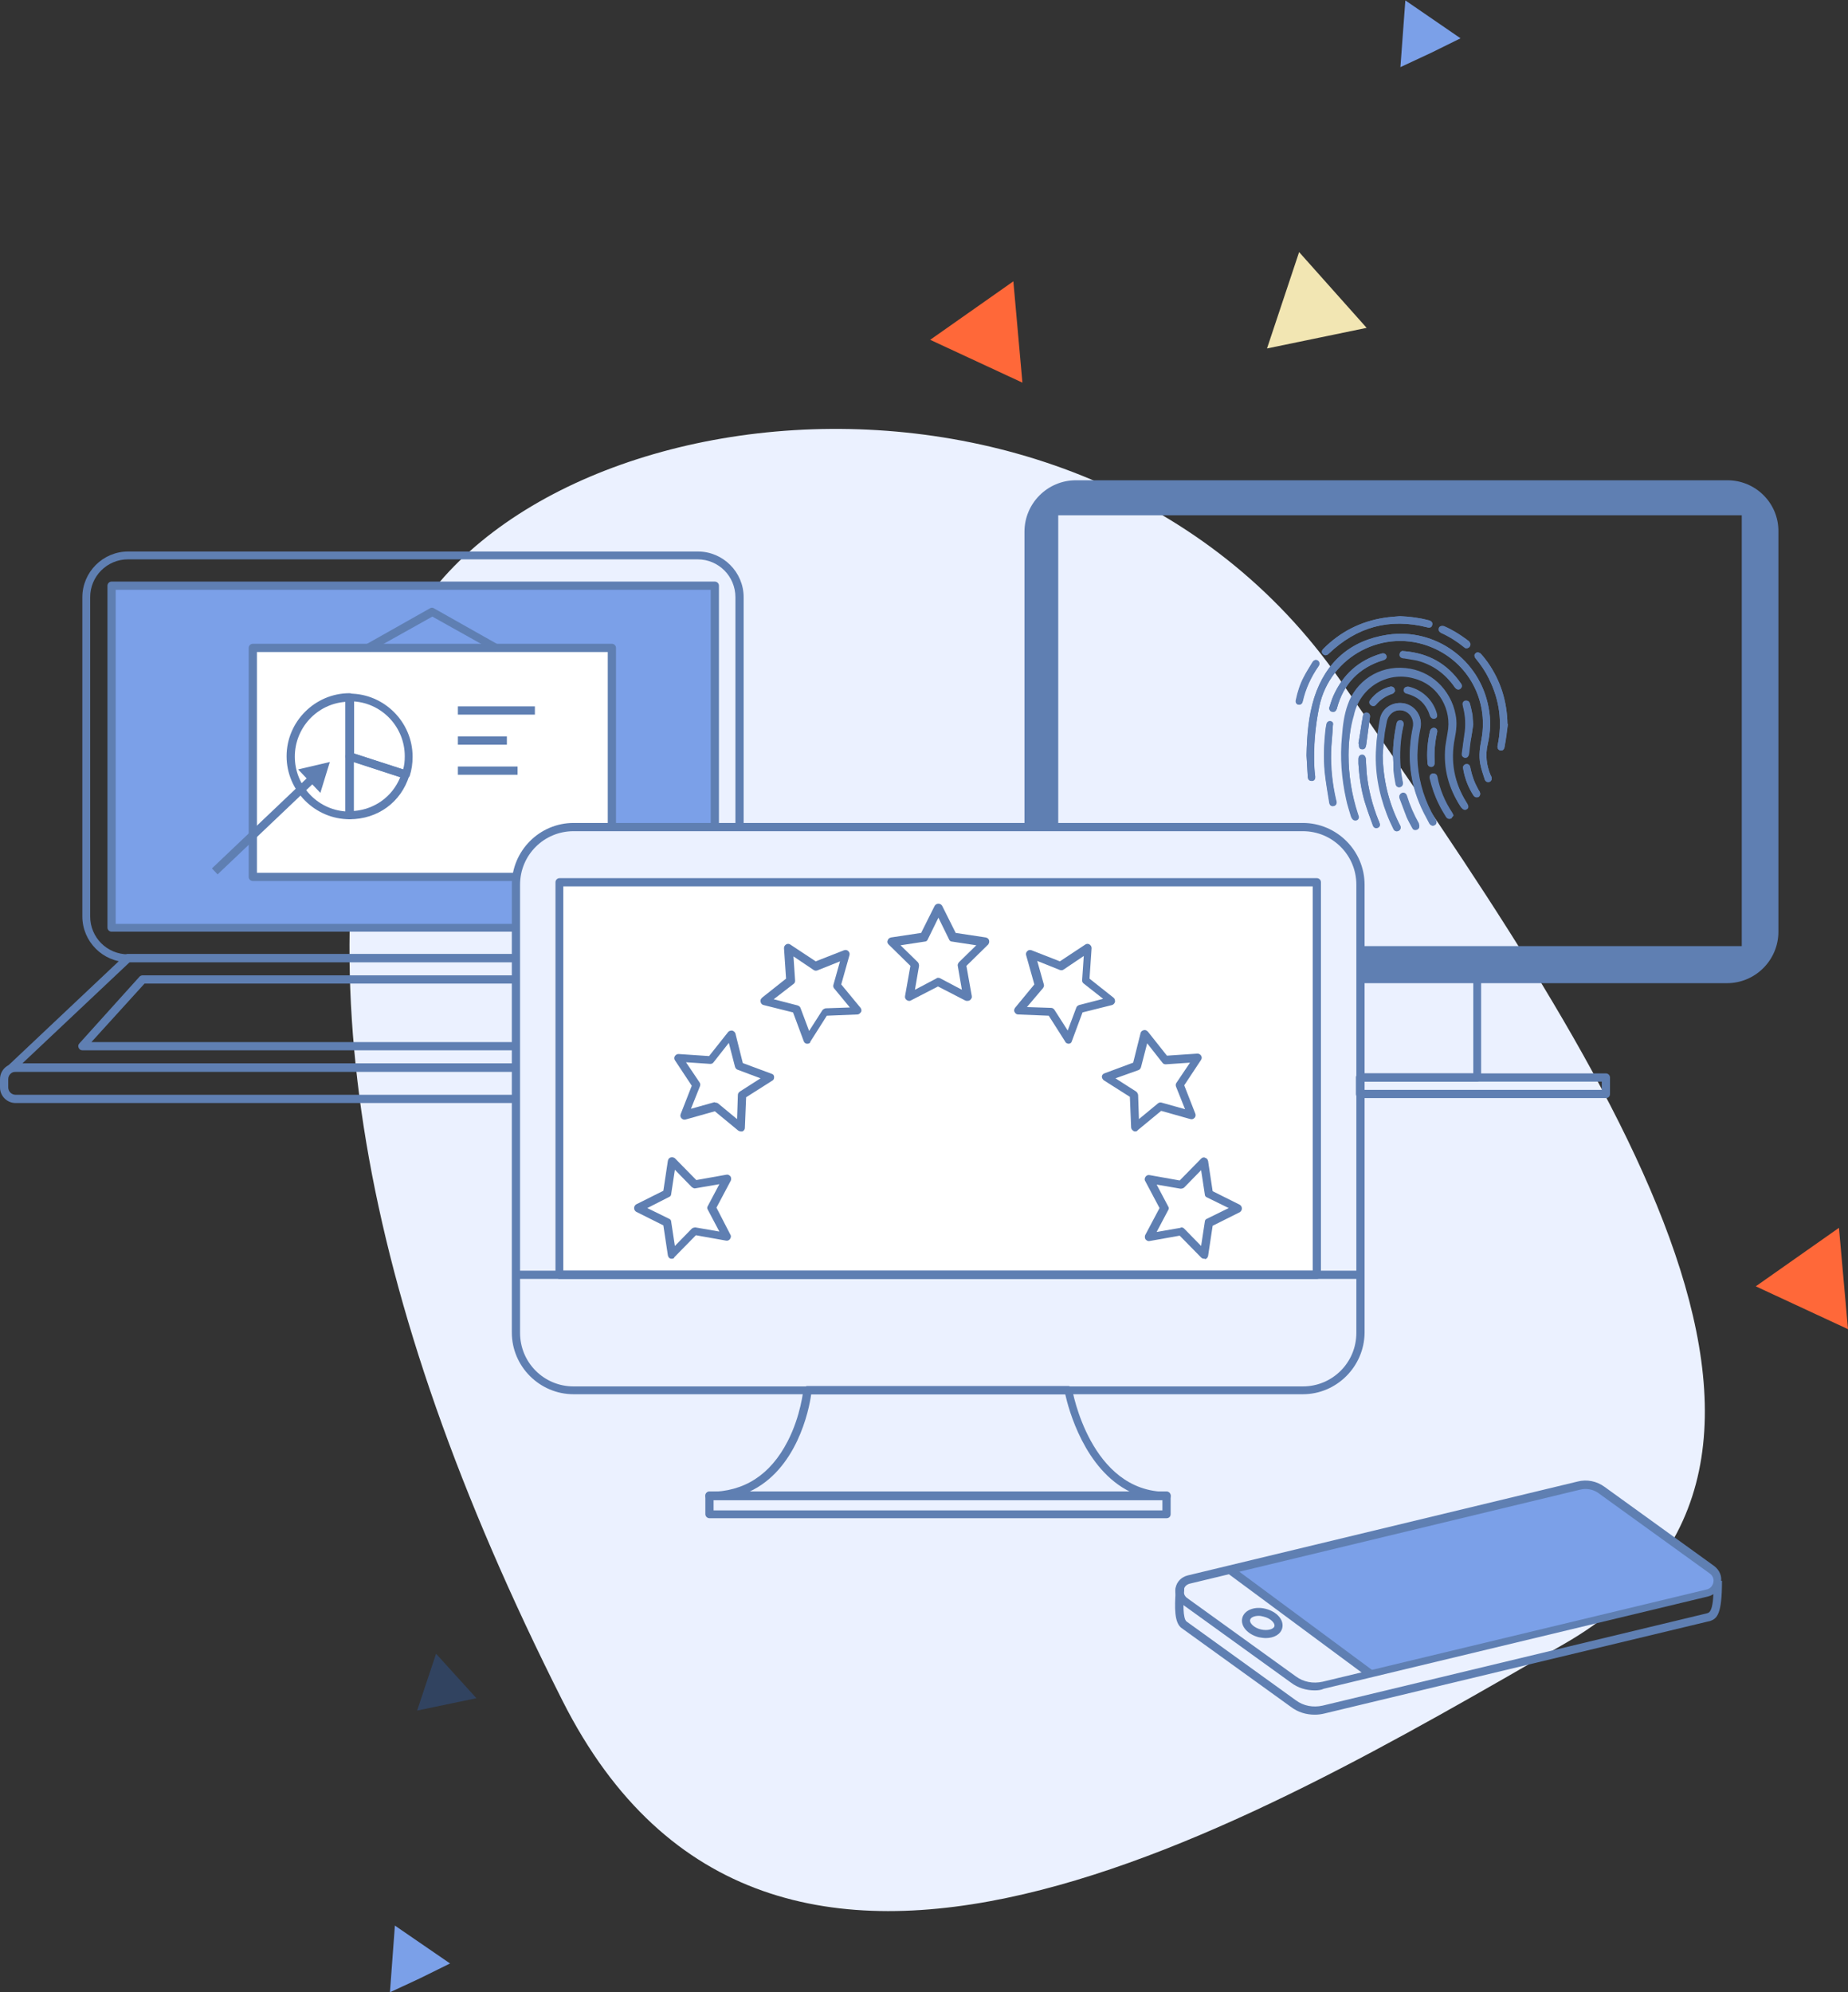
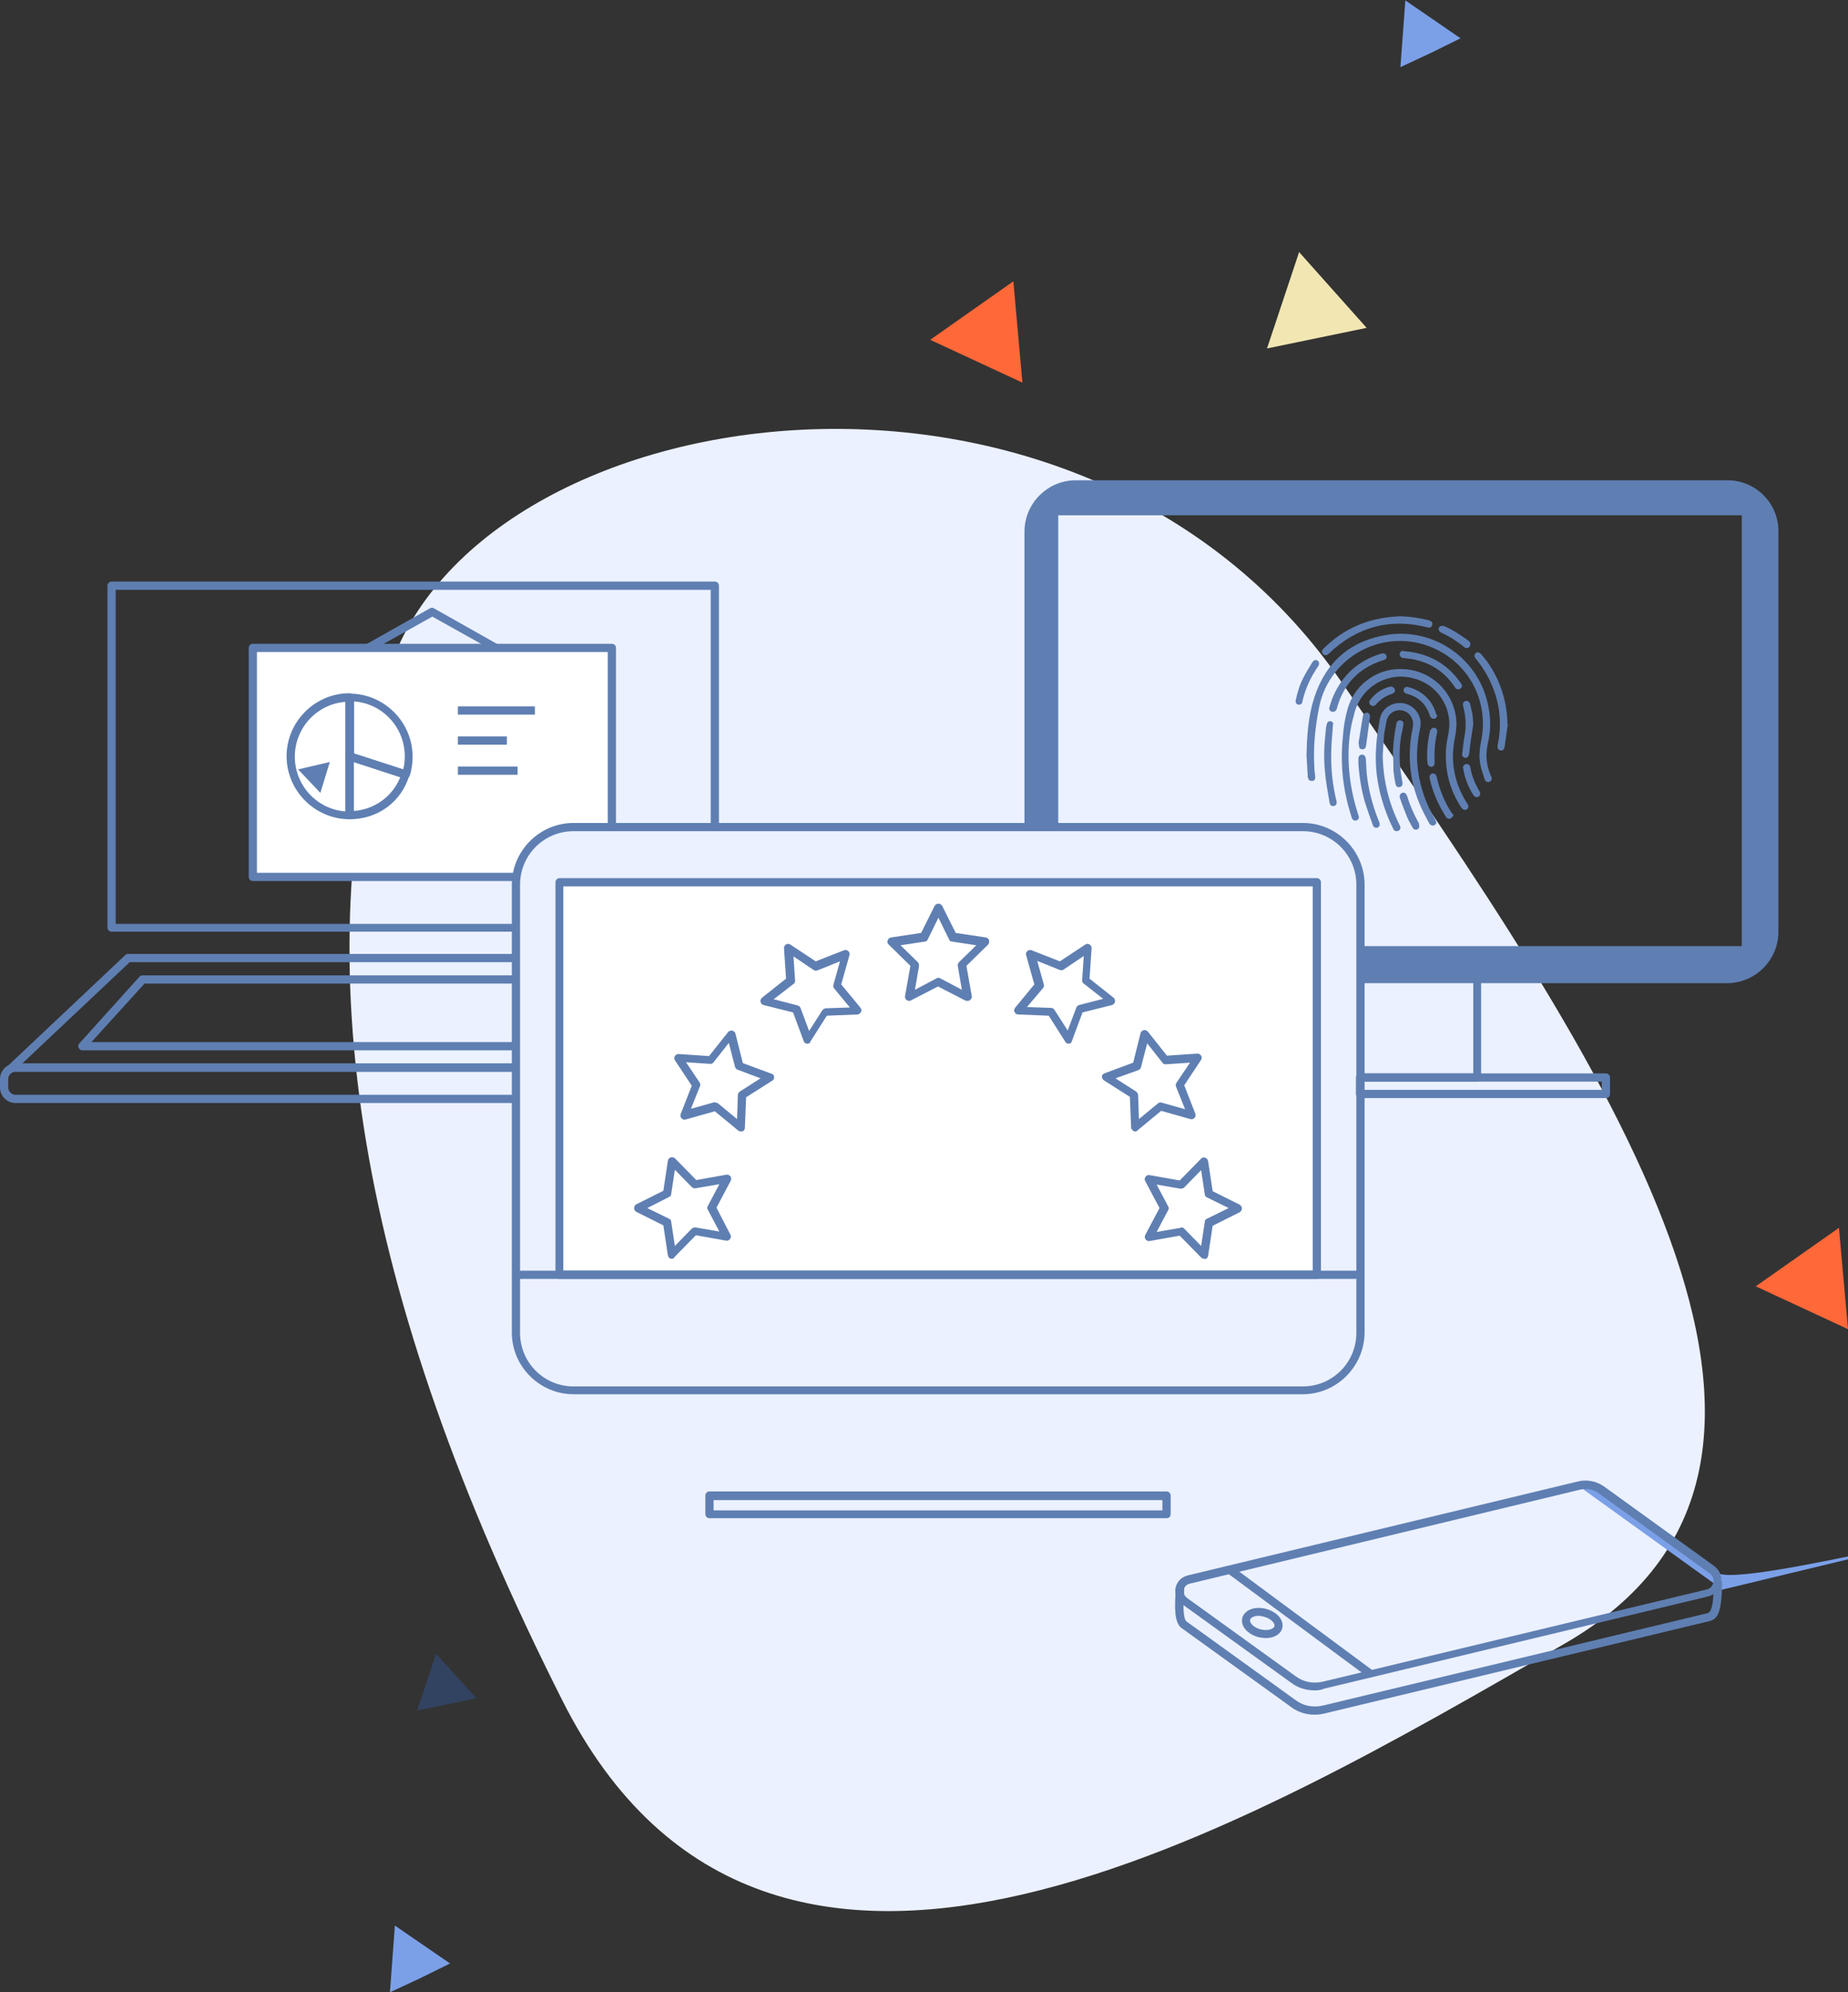
<svg xmlns="http://www.w3.org/2000/svg" version="1.1" id="Warstwa_1" x="0px" y="0px" width="448.8px" height="483.7px" viewBox="0 0 448.8 483.7" style="enable-background:new 0 0 448.8 483.7;" xml:space="preserve">
  <rect x="0" y="0" width="448.8" height="483.7" fill="#333333" stroke="none" />
  <style type="text/css">
	.st0{fill-rule:evenodd;clip-rule:evenodd;fill:#EBF1FF;}
	.st1{fill:#5F7FB2;}
	.st2{fill:#7BA0E8;}
	.st3{fill-rule:evenodd;clip-rule:evenodd;fill:#5F7FB2;}
	.st4{fill:#FFFFFF;}
	.st5{fill-rule:evenodd;clip-rule:evenodd;fill:#FF6839;}
	.st6{fill-rule:evenodd;clip-rule:evenodd;fill:#F2E6B3;}
	.st7{fill-rule:evenodd;clip-rule:evenodd;fill:#7BA0E8;}
	.st8{fill-rule:evenodd;clip-rule:evenodd;fill:#314360;}
</style>
  <g>
    <path class="st0" d="M93.8,165c19.5-69.1,167.4-92.5,231.8,0.3c64.3,92.7,130.5,190,54.3,233.8c-76.2,43.8-192.9,113.7-243.3,13.8   C86.2,313,74.2,234.1,93.8,165z" />
    <g>
      <g>
        <path class="st1" d="M390,266.6h-59.7c-0.5,0-1-0.4-1-1v-4c0-0.5,0.4-1,1-1H390c0.5,0,1,0.4,1,1v4     C391,266.2,390.6,266.6,390,266.6z M331.3,264.6H389v-2h-57.7V264.6z" />
        <path class="st1" d="M358.7,262.6h-28.3v-2h27.4v-22.7h-27.4v-2h28.3c0.5,0,1,0.4,1,1v24.7C359.7,262.2,359.2,262.6,358.7,262.6z     " />
      </g>
    </g>
    <g>
-       <path class="st2" d="M135.9,201.2c-9.6,1.1-10.5,13-10.5,13l0.2,11H27.1v-83h146.5v58.7C173.6,200.8,138.3,201,135.9,201.2z" />
-       <path class="st1" d="M125.3,233.6H31.1c-6.1,0-11.1-5-11.1-11.1v-77.5c0-6.1,5-11.1,11.1-11.1h138.4c6.1,0,11.1,5,11.1,11.1v55.9    h-2v-55.9c0-5.1-4.1-9.2-9.2-9.2H31.1c-5.1,0-9.2,4.1-9.2,9.2v77.5c0,5.1,4.1,9.2,9.2,9.2h94.2V233.6z" />
      <path class="st1" d="M125.5,226.2H27.1c-0.5,0-1-0.4-1-1v-83c0-0.5,0.4-1,1-1h146.5c0.5,0,1,0.4,1,1v58.7h-2v-57.7H28.1v81.1h97.4    V226.2z" />
      <path class="st1" d="M125.3,267.8H3.8c-2.1,0-3.8-1.7-3.8-3.8v-2c0-2.1,1.7-3.8,3.8-3.8h121.5v2H3.8c-1,0-1.8,0.8-1.8,1.8v2    c0,1,0.8,1.8,1.8,1.8h121.5V267.8z" />
      <path class="st1" d="M125.3,260.2H2.9c-0.4,0-0.8-0.2-0.9-0.6c-0.1-0.4-0.1-0.8,0.2-1.1l28.2-26.6c0.2-0.2,0.4-0.3,0.7-0.3h94.2v2    H31.5L5.4,258.2h119.9V260.2z" />
      <path class="st1" d="M125.3,255H20c-0.4,0-0.7-0.2-0.9-0.6c-0.2-0.4-0.1-0.8,0.2-1.1l14.6-16.2c0.2-0.2,0.5-0.3,0.7-0.3h90.7v2    H35.1L22.2,253h103.1V255z" />
    </g>
    <g>
-       <path class="st2" d="M415.8,381.1l-26.6-19.2c-1.7-1.2-3.8-1.6-5.8-1.1l-85.5,20.5l34.6,24.9l0,0.3l82.2-19.8    C417.3,386.1,418,382.7,415.8,381.1z" />
+       <path class="st2" d="M415.8,381.1l-26.6-19.2c-1.7-1.2-3.8-1.6-5.8-1.1l34.6,24.9l0,0.3l82.2-19.8    C417.3,386.1,418,382.7,415.8,381.1z" />
      <path class="st1" d="M319.3,410.4c-2.1,0-4.1-0.6-5.8-1.9l-26.5-19.1c-1.2-0.9-1.8-2.4-1.5-3.9c0.3-1.5,1.4-2.6,2.9-3l94.7-22.8    c2.3-0.6,4.7-0.1,6.6,1.3l26.6,19.2c1.3,1,2,2.5,1.6,4.2c-0.3,1.6-1.5,2.8-3.1,3.2l0,0l-93.3,22.4    C320.9,410.3,320.1,410.4,319.3,410.4z M385,361.5c-0.5,0-1,0.1-1.4,0.2l-94.7,22.8c-0.7,0.2-1.3,0.7-1.4,1.5    c-0.1,0.7,0.1,1.4,0.7,1.9l26.5,19.1c1.9,1.4,4.2,1.8,6.5,1.3l93.3-22.4c0.8-0.2,1.4-0.8,1.6-1.7c0.2-0.9-0.2-1.7-0.9-2.2    l-26.6-19.2C387.5,361.9,386.3,361.5,385,361.5z" />
      <path class="st1" d="M319.3,416.3c-2.1,0-4.1-0.6-5.8-1.9l-26.5-19.1c-1.9-1.3-1.7-5.3-1.5-8.7c0-0.4,0-0.8,0.1-1.2l2,0.1    c0,0.4,0,0.8-0.1,1.2c-0.1,2.3-0.3,6.3,0.7,7l26.5,19.1c1.9,1.4,4.2,1.8,6.5,1.3l93.3-22.4c0.8-0.2,1.7-0.6,1.7-7.9h2    c0,8.2-1.2,9.2-3,9.8c0,0-0.1,0-0.1,0L321.7,416C320.9,416.2,320.1,416.3,319.3,416.3z" />
      <rect x="314.7" y="372.8" transform="matrix(0.595 -0.804 0.804 0.595 -188.583 413.365)" class="st1" width="2" height="41.9" />
      <path class="st1" d="M307.4,397.7c-0.5,0-1.1-0.1-1.7-0.2c-2.7-0.7-4.5-2.7-4-4.7c0.5-1.9,3-2.9,5.7-2.2c2.7,0.7,4.5,2.7,4,4.7    c0,0,0,0,0,0C311,396.8,309.4,397.7,307.4,397.7z M305.7,392.3c-1.1,0-2,0.4-2.1,1c-0.2,0.7,0.9,1.9,2.6,2.3    c1.7,0.4,3.2-0.1,3.3-0.8c0.2-0.7-0.9-1.9-2.6-2.3C306.5,392.4,306.1,392.3,305.7,392.3z" />
    </g>
    <path class="st1" d="M419.5,116.6h-63.1h-11.9h-83.2c-6.9,0-12.5,5.6-12.5,12.5v71.7h8.2v-75.7h166v104.6h-92.8v9h89.2   c6.9,0,12.5-5.6,12.5-12.5v-97.1C432,122.2,426.4,116.6,419.5,116.6z" />
    <g>
-       <path class="st1" d="M317.3,183.4c0.1,1.7,0.2,3.4,0.3,5.2c0,0.7,0.4,1,1,1c0.5,0,0.8-0.5,0.8-1.1c-0.1-0.7-0.1-1.4-0.2-2.2    c-0.2-5,0.2-9.9,1.2-14.8c2.6-12.2,15.8-19.2,27.4-14.3c8.8,3.7,13.7,12.8,12,22.2c-0.4,2-0.7,4.1-0.3,6.1    c0.3,1.3,0.7,2.6,1.1,3.8c0.2,0.5,0.7,0.7,1.2,0.5c0.4-0.2,0.6-0.7,0.4-1.2c0-0.1-0.1-0.3-0.2-0.4c-1-2.4-1.3-4.9-0.7-7.5    c0.7-3,0.8-6,0.2-9c-2.2-11.5-12.9-19.3-24.5-17.6c-9,1.3-15,6.6-17.8,15.2C317.8,173.9,317.4,178.6,317.3,183.4z M327.5,183.4    c0-3.4,0.4-6.7,1.1-10c1.5-6.7,8-10.8,14.5-9c5.5,1.5,9.2,6.9,8.6,12.5c-0.2,1.5-0.5,2.9-0.7,4.4c-0.5,5.3,0.8,10.1,3.7,14.5    c0.4,0.5,0.8,0.7,1.3,0.4c0.4-0.3,0.5-0.8,0.2-1.3c-0.1-0.1-0.1-0.2-0.2-0.3c-3-4.8-4-10-2.9-15.6c0.4-1.9,0.6-3.8,0.2-5.8    c-1.1-6-5.9-10.4-11.9-11c-6.6-0.7-12.2,3.3-14.1,8.9c-0.9,2.5-1.2,5.1-1.4,7.7c-0.5,5.1-0.1,10.2,1,15.2c0.3,1.5,0.8,2.9,1.2,4.3    c0.2,0.5,0.6,0.8,1.1,0.6c0.4-0.1,0.7-0.5,0.6-1c0-0.2-0.1-0.4-0.2-0.6C328.3,193,327.5,188.3,327.5,183.4z M335.8,183.4    c0.1-1.5,0.2-3.1,0.4-4.6c0.1-1.2,0.4-2.4,0.6-3.6c0.4-1.9,2.1-3.1,3.9-2.7c1.9,0.4,3,2.2,2.5,4.1c-1.4,6.2-0.9,12.3,1.5,18.2    c0.7,1.8,1.7,3.4,2.5,5.1c0.3,0.6,0.8,0.7,1.3,0.4c0.4-0.3,0.5-0.8,0.2-1.3c-0.1-0.1-0.1-0.2-0.2-0.3c-2.4-4.1-3.8-8.4-4.2-13.2    c-0.2-3,0.1-5.9,0.7-8.8c0.5-2.7-1.2-5.3-3.8-5.9c-2.8-0.6-5.5,1.1-6,3.8c-0.4,2.3-0.8,4.6-0.9,6.9c-0.3,5.6,0.6,11,2.6,16.2    c0.5,1.2,1,2.4,1.6,3.6c0.2,0.5,0.7,0.7,1.2,0.4c0.4-0.2,0.6-0.7,0.4-1.2c-0.1-0.2-0.2-0.4-0.3-0.6    C337.2,194.7,335.9,189.2,335.8,183.4z M340,149.6c-1.3,0.1-2.6,0.2-3.9,0.4c-5.7,0.9-10.6,3.4-14.7,7.5c-0.5,0.5-0.5,1-0.1,1.3    c0.4,0.4,0.9,0.4,1.4-0.1c6.8-6.5,14.7-8.7,23.9-6.4c0.6,0.2,1.1,0,1.2-0.5c0.2-0.6-0.1-1-0.8-1.2    C344.8,150,342.4,149.7,340,149.6z M366.2,175.8c0,0-0.1,0-0.1,0c-0.1-5.5-1.6-10.5-4.8-15c-0.5-0.7-1.1-1.5-1.7-2.1    c-0.2-0.2-0.6-0.3-0.9-0.3c-0.2,0.1-0.6,0.4-0.6,0.6c0,0.3,0.1,0.7,0.3,0.9c1.3,1.5,2.4,3.1,3.2,4.9c2.6,5.2,3.3,10.5,2.1,16.2    c-0.1,0.7,0.1,1.1,0.7,1.2c0.5,0.1,0.9-0.2,1-0.9C365.8,179.4,366,177.6,366.2,175.8z M323.7,176.1c0.1-0.6-0.2-1-0.6-1    c-0.5-0.1-0.9,0.2-1,0.8c-0.1,0.4-0.1,0.8-0.2,1.2c-0.4,3.5-0.5,6.9-0.2,10.4c0.3,2.5,0.7,5,1.1,7.4c0.1,0.6,0.5,0.9,1,0.8    c0.5-0.1,0.8-0.5,0.7-1.1c0-0.1,0-0.2-0.1-0.4c-0.8-3.8-1.3-7.7-1.2-11.6C323.4,180.5,323.6,178.3,323.7,176.1z M322.8,171.9    c0.1,0.5,0.3,0.9,0.8,0.9c0.5,0.1,0.8-0.1,1-0.6c0-0.1,0.1-0.2,0.1-0.3c1.6-5.9,5.3-9.8,11.2-11.6c0.7-0.2,0.9-0.6,0.8-1.1    c-0.2-0.5-0.6-0.7-1.3-0.5c-5.5,1.6-9.3,5.1-11.6,10.3C323.4,169.9,323.1,171,322.8,171.9z M329.9,185.4c0.2,3.1,0.6,6.2,1.5,9.2    c0.6,2,1.3,3.9,2,5.8c0.2,0.6,0.7,0.8,1.2,0.6c0.5-0.2,0.7-0.7,0.4-1.2c-0.1-0.2-0.1-0.4-0.2-0.5c-1.5-3.7-2.5-7.6-2.9-11.6    c-0.1-1.1-0.1-2.3-0.2-3.4c0-0.6-0.4-1-0.9-1c-0.5,0-0.9,0.4-0.9,1C329.9,184.7,329.9,185,329.9,185.4z M341.1,158.1    c-0.1,0-0.3,0-0.4,0c-0.5,0-0.7,0.3-0.8,0.8c-0.1,0.4,0.2,0.8,0.7,0.9c0.2,0.1,0.5,0,0.7,0.1c1,0.2,2,0.3,2.9,0.5    c3.8,1,6.8,3.2,9.1,6.5c0.4,0.5,0.9,0.7,1.3,0.4c0.4-0.3,0.5-0.8,0.2-1.3C351.4,161.1,346.9,158.6,341.1,158.1z M338.3,183.4    c0.1,1.2,0.1,2.3,0.2,3.5c0.1,1.1,0.3,2.3,0.5,3.4c0.1,0.6,0.5,0.9,1,0.8c0.5-0.1,0.8-0.5,0.7-1.2c0-0.2-0.1-0.3-0.1-0.5    c-0.7-3.6-0.7-7.3-0.2-10.9c0.1-0.8,0.3-1.7,0.5-2.5c0.1-0.7-0.4-1.3-1-1.1c-0.5,0.1-0.6,0.5-0.7,0.9    C338.6,178.3,338.3,180.8,338.3,183.4z M357.8,175.8C357.8,175.8,357.8,175.7,357.8,175.8c-0.2-0.8-0.2-1.7-0.3-2.5    c-0.1-0.9-0.3-1.7-0.6-2.6c-0.1-0.5-0.6-0.7-1.1-0.6c-0.4,0.1-0.7,0.5-0.6,1c0,0.2,0.1,0.3,0.1,0.5c0.6,2.3,0.7,4.6,0.3,6.9    c-0.2,1.4-0.4,2.9-0.6,4.4c-0.1,0.7,0.3,1,0.8,1c0.5,0,0.8-0.3,0.9-1c0.1-0.9,0.2-1.7,0.3-2.6    C357.4,178.8,357.6,177.3,357.8,175.8z M353,198c-0.1-0.3-0.2-0.5-0.3-0.7c-1.8-2.7-3-5.6-3.6-8.7c-0.1-0.6-0.6-0.9-1.1-0.8    c-0.5,0.1-0.7,0.6-0.6,1.2c0.4,2.2,1.1,4.3,2.2,6.2c0.5,1.1,1.2,2.1,1.8,3.2c0.2,0.4,0.7,0.5,1.1,0.3    C352.6,198.5,352.7,198.2,353,198z M315.5,171.1c0.5,0,0.8-0.4,0.9-0.8c0.7-3.1,2-5.9,3.8-8.5c0.4-0.5,0.3-1.1-0.1-1.4    c-0.4-0.3-1-0.2-1.3,0.4c-0.7,1.2-1.5,2.4-2.1,3.6c-0.9,1.7-1.5,3.6-1.9,5.5C314.6,170.5,314.9,171.1,315.5,171.1z M349,173.6    c0,0,0-0.1,0-0.2c-0.8-3.2-3.4-5.9-6.9-6.7c-0.5-0.1-0.9,0.2-1,0.6c-0.1,0.4,0.1,0.9,0.6,1c0.1,0,0.2,0.1,0.4,0.1    c2.1,0.6,3.6,1.8,4.7,3.7c0.3,0.5,0.5,1.2,0.7,1.7c0.2,0.4,0.6,0.7,1,0.6C348.8,174.4,349.1,174.1,349,173.6z M344.7,200.5    c0-0.1-0.1-0.3-0.2-0.5c-1.2-2.1-2.2-4.4-2.9-6.7c-0.2-0.6-0.7-0.9-1.2-0.7c-0.5,0.2-0.7,0.7-0.5,1.3c0.6,1.5,1.1,3,1.7,4.5    c0.4,0.9,0.9,1.8,1.4,2.7c0.2,0.4,0.6,0.5,1,0.4C344.5,201.3,344.7,201,344.7,200.5z M348.2,176.7c-0.4,0-0.8,0.3-0.9,0.7    c-0.6,2.6-0.8,5.3-0.6,8c0,0.5,0.4,0.8,0.9,0.8c0.5,0,0.8-0.4,0.8-0.9c0-0.2,0-0.5,0-0.7c-0.1-2.3,0.1-4.5,0.6-6.7    C349.2,177.2,348.8,176.7,348.2,176.7z M329.9,180.5c0,0,0.1,0,0.1,0c0,0,0,0.1,0,0.1c0,0.9,0.2,1.3,0.8,1.3c0.6,0,0.8-0.3,1-1.1    c0.3-2.2,0.6-4.4,0.9-6.7c0.1-0.6-0.2-1-0.7-1.1c-0.5-0.1-0.9,0.2-1,0.8C330.6,176,330.3,178.3,329.9,180.5z M357.1,156.3    c-0.1-0.1-0.2-0.3-0.3-0.5c-0.2-0.2-0.5-0.4-0.8-0.6c-1.6-1.3-3.4-2.3-5.3-3.1c-0.3-0.1-0.7-0.1-1,0.1c-0.2,0.1-0.3,0.6-0.3,0.8    c0,0.3,0.3,0.5,0.6,0.7c2,0.9,3.9,2.1,5.6,3.5c0.1,0.1,0.2,0.1,0.3,0.2C356.5,157.5,357.2,157.1,357.1,156.3z M356.2,185.5    c-0.5,0-0.9,0.4-0.9,0.9c0,0.2,0.1,0.4,0.1,0.6c0.4,2.2,1.2,4.2,2.4,6.1c0.3,0.5,0.8,0.6,1.3,0.4c0.4-0.3,0.5-0.8,0.2-1.3    c-0.1-0.2-0.2-0.4-0.3-0.5c-0.9-1.6-1.5-3.4-1.9-5.2C357,185.8,356.7,185.5,356.2,185.5z M338.8,167.8c0-0.8-0.5-1.2-1.1-1.1    c-2,0.5-3.7,1.6-4.9,3.3c-0.3,0.4-0.2,0.9,0.2,1.2c0.3,0.3,0.9,0.3,1.2-0.1c1.1-1.3,2.5-2.2,4.1-2.7    C338.5,168.3,338.6,168,338.8,167.8z" />
      <path class="st3" d="M317.3,183.4c0.1-4.8,0.4-9.5,1.9-14.1c2.8-8.6,8.8-13.8,17.8-15.2c11.6-1.7,22.4,6.1,24.5,17.6    c0.6,3,0.5,6-0.2,9c-0.6,2.6-0.3,5.1,0.7,7.5c0.1,0.1,0.1,0.3,0.2,0.4c0.2,0.5,0,1-0.4,1.2c-0.5,0.2-1,0-1.2-0.5    c-0.4-1.3-0.9-2.5-1.1-3.8c-0.4-2-0.1-4.1,0.3-6.1c1.7-9.4-3.2-18.5-12-22.2c-11.6-4.9-24.8,2-27.4,14.3c-1,4.9-1.5,9.8-1.2,14.8    c0,0.7,0.1,1.4,0.2,2.2c0.1,0.7-0.2,1.1-0.8,1.1c-0.6,0-0.9-0.3-1-1C317.5,186.8,317.4,185.1,317.3,183.4z" />
      <path class="st3" d="M327.5,183.4c0,4.8,0.8,9.6,2.3,14.2c0.1,0.2,0.1,0.4,0.2,0.6c0.1,0.5-0.2,0.9-0.6,1    c-0.5,0.1-0.9-0.1-1.1-0.6c-0.4-1.4-0.9-2.9-1.2-4.3c-1.2-5-1.5-10.1-1-15.2c0.2-2.6,0.6-5.2,1.4-7.7c1.9-5.6,7.5-9.6,14.1-8.9    c5.9,0.6,10.8,5,11.9,11c0.4,1.9,0.2,3.8-0.2,5.8c-1.1,5.6-0.1,10.8,2.9,15.6c0.1,0.1,0.1,0.2,0.2,0.3c0.3,0.5,0.3,1.1-0.2,1.3    c-0.4,0.3-0.9,0.1-1.3-0.4c-2.9-4.4-4.1-9.3-3.7-14.5c0.1-1.5,0.5-2.9,0.7-4.4c0.7-5.7-3-11.1-8.6-12.5c-6.5-1.8-13.1,2.3-14.5,9    C327.9,176.7,327.5,180.1,327.5,183.4z" />
      <path class="st3" d="M335.8,183.4c0.1,5.8,1.4,11.3,3.9,16.5c0.1,0.2,0.2,0.4,0.3,0.6c0.2,0.5,0.1,1-0.4,1.2    c-0.4,0.2-1,0.1-1.2-0.4c-0.6-1.2-1.1-2.3-1.6-3.6c-2-5.2-3-10.6-2.6-16.2c0.1-2.3,0.5-4.6,0.9-6.9c0.5-2.8,3.3-4.4,6-3.8    c2.6,0.6,4.4,3.2,3.8,5.9c-0.6,2.9-0.9,5.8-0.7,8.8c0.4,4.7,1.8,9.1,4.2,13.2c0.1,0.1,0.1,0.2,0.2,0.3c0.3,0.6,0.3,1.1-0.2,1.3    c-0.4,0.3-1,0.1-1.3-0.4c-0.9-1.7-1.8-3.3-2.5-5.1c-2.4-5.9-2.8-12-1.5-18.2c0.4-1.9-0.7-3.7-2.5-4.1c-1.8-0.4-3.6,0.8-3.9,2.7    c-0.2,1.2-0.5,2.4-0.6,3.6C336,180.3,335.9,181.9,335.8,183.4z" />
      <path class="st3" d="M340,149.6c2.4,0.1,4.7,0.4,7,1c0.7,0.2,1,0.6,0.8,1.2c-0.1,0.5-0.6,0.7-1.2,0.5c-9.1-2.3-17.1-0.1-23.9,6.4    c-0.5,0.5-1,0.5-1.4,0.1c-0.4-0.4-0.3-0.9,0.1-1.3c4.1-4.1,9-6.6,14.7-7.5C337.4,149.8,338.7,149.7,340,149.6z" />
      <path class="st3" d="M366.2,175.8c-0.3,1.8-0.5,3.7-0.8,5.5c-0.1,0.7-0.5,1-1,0.9c-0.5-0.1-0.8-0.5-0.7-1.2    c1.2-5.6,0.5-11-2.1-16.2c-0.9-1.8-2-3.4-3.2-4.9c-0.2-0.2-0.4-0.6-0.3-0.9c0-0.2,0.4-0.6,0.6-0.6c0.3-0.1,0.7,0.1,0.9,0.3    c0.6,0.7,1.2,1.4,1.7,2.1c3.1,4.5,4.7,9.5,4.8,15C366.2,175.7,366.2,175.8,366.2,175.8z" />
      <path class="st3" d="M323.7,176.1c-0.1,2.2-0.4,4.3-0.4,6.5c-0.1,3.9,0.3,7.8,1.2,11.6c0,0.1,0.1,0.2,0.1,0.4    c0.1,0.6-0.2,1-0.7,1.1c-0.5,0.1-0.9-0.2-1-0.8c-0.4-2.5-0.9-4.9-1.1-7.4c-0.4-3.5-0.2-6.9,0.2-10.4c0-0.4,0.1-0.8,0.2-1.2    c0.1-0.6,0.5-0.9,1-0.8C323.6,175.2,323.9,175.5,323.7,176.1z" />
      <path class="st3" d="M322.8,171.9c0.3-1,0.6-2,1-2.9c2.3-5.2,6.1-8.6,11.6-10.3c0.7-0.2,1.1,0,1.3,0.5c0.2,0.5-0.1,0.9-0.8,1.1    c-5.8,1.8-9.6,5.7-11.2,11.6c0,0.1,0,0.2-0.1,0.3c-0.2,0.4-0.5,0.7-1,0.6C323.1,172.8,322.8,172.4,322.8,171.9z" />
      <path class="st3" d="M329.9,185.4c0-0.4,0-0.8,0-1.2c0-0.6,0.4-1,0.9-1c0.5,0,0.8,0.4,0.9,1c0.1,1.1,0.1,2.3,0.2,3.4    c0.4,4,1.4,7.9,2.9,11.6c0.1,0.2,0.2,0.4,0.2,0.5c0.2,0.6,0,1-0.4,1.2c-0.5,0.2-1,0-1.2-0.6c-0.7-1.9-1.4-3.9-2-5.8    C330.6,191.6,330.1,188.5,329.9,185.4z" />
      <path class="st3" d="M341.1,158.1c5.8,0.5,10.4,3,13.7,7.8c0.4,0.5,0.3,1.1-0.2,1.3c-0.4,0.3-0.9,0.2-1.3-0.4    c-2.2-3.3-5.2-5.5-9.1-6.5c-1-0.3-2-0.4-2.9-0.5c-0.2,0-0.5,0-0.7-0.1c-0.4-0.1-0.7-0.5-0.7-0.9c0.1-0.5,0.3-0.7,0.8-0.8    C340.8,158.1,340.9,158.1,341.1,158.1z" />
      <path class="st3" d="M338.3,183.4c0-2.6,0.3-5.1,0.8-7.6c0.1-0.4,0.2-0.8,0.7-0.9c0.7-0.1,1.2,0.4,1,1.1c-0.1,0.8-0.3,1.7-0.5,2.5    c-0.6,3.6-0.5,7.3,0.2,10.9c0,0.2,0.1,0.3,0.1,0.5c0.1,0.6-0.1,1.1-0.7,1.2c-0.5,0.1-0.9-0.2-1-0.8c-0.2-1.1-0.4-2.2-0.5-3.4    C338.4,185.7,338.4,184.6,338.3,183.4z" />
      <path class="st3" d="M357.8,175.8c-0.2,1.5-0.5,3.1-0.7,4.6c-0.1,0.9-0.2,1.7-0.3,2.6c-0.1,0.6-0.4,1-0.9,1c-0.5,0-0.9-0.4-0.8-1    c0.2-1.5,0.3-2.9,0.6-4.4c0.4-2.3,0.3-4.6-0.3-6.9c0-0.2-0.1-0.3-0.1-0.5c-0.1-0.5,0.2-0.9,0.6-1c0.5-0.1,0.9,0.1,1.1,0.6    c0.2,0.8,0.4,1.7,0.6,2.6C357.7,174.1,357.7,174.9,357.8,175.8C357.8,175.7,357.8,175.8,357.8,175.8z" />
      <path class="st3" d="M353,198c-0.2,0.2-0.4,0.6-0.7,0.7c-0.4,0.2-0.8,0.1-1.1-0.3c-0.6-1-1.3-2.1-1.8-3.2c-1-2-1.7-4.1-2.2-6.2    c-0.1-0.6,0.1-1,0.6-1.2c0.5-0.1,1,0.2,1.1,0.8c0.7,3.1,1.9,6.1,3.6,8.7C352.8,197.5,352.8,197.7,353,198z" />
      <path class="st3" d="M315.5,171.1c-0.6,0-1-0.5-0.8-1.2c0.4-1.9,1-3.8,1.9-5.5c0.6-1.2,1.4-2.4,2.1-3.6c0.4-0.6,0.9-0.7,1.3-0.4    c0.4,0.3,0.5,0.8,0.1,1.4c-1.8,2.6-3.1,5.4-3.8,8.5C316.3,170.7,316.1,171,315.5,171.1z" />
      <path class="st3" d="M349,173.6c0,0.5-0.3,0.9-0.7,0.9c-0.4,0.1-0.8-0.2-1-0.6c-0.2-0.6-0.4-1.2-0.7-1.7c-1-1.9-2.6-3.1-4.7-3.7    c-0.1,0-0.2-0.1-0.4-0.1c-0.5-0.2-0.7-0.6-0.6-1c0.1-0.5,0.5-0.7,1-0.6c3.5,0.8,6.1,3.4,6.9,6.7C349,173.4,349,173.5,349,173.6z" />
      <path class="st3" d="M344.7,200.5c0,0.5-0.2,0.8-0.6,0.9c-0.4,0.1-0.8,0-1-0.4c-0.5-0.9-1-1.7-1.4-2.7c-0.6-1.5-1.2-3-1.7-4.5    c-0.2-0.6,0-1.1,0.5-1.3c0.5-0.2,1,0.1,1.2,0.7c0.7,2.3,1.7,4.6,2.9,6.7C344.6,200.2,344.7,200.4,344.7,200.5z" />
      <path class="st3" d="M348.2,176.7c0.6,0,1,0.5,0.8,1.2c-0.5,2.2-0.7,4.4-0.6,6.7c0,0.2,0,0.5,0,0.7c0,0.5-0.4,0.9-0.8,0.9    c-0.4,0-0.8-0.3-0.9-0.8c-0.3-2.7,0-5.4,0.6-8C347.5,177,347.8,176.7,348.2,176.7z" />
      <path class="st3" d="M329.9,180.5c0.4-2.2,0.7-4.5,1.1-6.7c0.1-0.5,0.6-0.8,1-0.8c0.5,0.1,0.8,0.6,0.7,1.1    c-0.3,2.2-0.6,4.4-0.9,6.7c-0.1,0.8-0.4,1.2-1,1.1c-0.6,0-0.8-0.4-0.8-1.3c0,0,0-0.1,0-0.1C330,180.5,330,180.5,329.9,180.5z" />
      <path class="st3" d="M357.1,156.3c0,0.8-0.6,1.2-1.2,1c-0.1,0-0.2-0.1-0.3-0.2c-1.7-1.4-3.6-2.6-5.6-3.5c-0.2-0.1-0.5-0.4-0.6-0.7    c-0.1-0.3,0.1-0.7,0.3-0.8c0.3-0.2,0.7-0.2,1-0.1c1.9,0.8,3.6,1.9,5.3,3.1c0.3,0.2,0.5,0.4,0.8,0.6    C357,156,357.1,156.2,357.1,156.3z" />
      <path class="st3" d="M356.2,185.5c0.5,0,0.8,0.3,0.9,0.9c0.3,1.8,1,3.6,1.9,5.2c0.1,0.2,0.2,0.4,0.3,0.5c0.3,0.5,0.2,1-0.2,1.3    c-0.4,0.3-1,0.1-1.3-0.4c-1.2-1.9-2-3.9-2.4-6.1c0-0.2-0.1-0.4-0.1-0.6C355.3,185.9,355.7,185.5,356.2,185.5z" />
      <path class="st3" d="M338.8,167.8c-0.1,0.1-0.3,0.5-0.6,0.6c-1.6,0.5-3,1.4-4.1,2.7c-0.3,0.4-0.8,0.4-1.2,0.1    c-0.4-0.3-0.5-0.8-0.2-1.2c1.3-1.7,2.9-2.8,4.9-3.3C338.3,166.6,338.8,167.1,338.8,167.8z" />
    </g>
    <g>
      <polygon class="st4" points="124.8,212.9 61.4,212.9 61.4,157.4 148.6,157.4 148.6,200.8 134.3,201.2 127.5,206.6   " />
      <path class="st1" d="M124.8,213.9H61.4c-0.5,0-1-0.4-1-1v-55.6c0-0.5,0.4-1,1-1h87.2c0.5,0,1,0.4,1,1v43.5h-2v-42.5H62.4v53.6    h62.4V213.9z" />
      <path class="st1" d="M120.2,158.2l-15.2-8.5l-15.2,8.5l-1-1.7l15.6-8.8c0.3-0.2,0.7-0.2,1,0l15.6,8.8L120.2,158.2z" />
      <g>
        <g>
          <g>
            <path class="st1" d="M84.9,198.9c-8.4,0-15.3-6.9-15.3-15.3c0-8.4,6.9-15.3,15.3-15.3c0.5,0,1,0.4,1,1v28.6       C85.9,198.5,85.5,198.9,84.9,198.9z M83.9,170.4c-6.9,0.5-12.3,6.3-12.3,13.3c0,7,5.4,12.8,12.3,13.3V170.4z" />
          </g>
        </g>
        <g>
          <g>
            <path class="st1" d="M84.9,198.9c-0.5,0-1-0.4-1-1v-14.3c0-0.3,0.2-0.6,0.4-0.8c0.3-0.2,0.6-0.2,0.9-0.1l13.6,4.4       c0.5,0.2,0.8,0.7,0.6,1.2C97.4,194.8,91.7,198.9,84.9,198.9z M85.9,185v11.9c5.1-0.4,9.4-3.5,11.3-8.2L85.9,185z" />
          </g>
        </g>
        <g>
          <g>
            <path class="st1" d="M98.5,189c-0.1,0-0.2,0-0.3,0l-13.6-4.4c-0.4-0.1-0.7-0.5-0.7-0.9v-14.3c0-0.5,0.4-1,1-1       c8.4,0,15.3,6.9,15.3,15.3c0,1.7-0.2,3.1-0.7,4.7C99.3,188.8,98.9,189,98.5,189z M85.9,182.9l12,3.9c0.3-1,0.4-2,0.4-3.2       c0-7-5.4-12.8-12.3-13.3V182.9z" />
          </g>
        </g>
      </g>
      <rect x="111.2" y="171.5" class="st1" width="18.7" height="2" />
      <rect x="111.2" y="178.8" class="st1" width="11.9" height="2" />
      <rect x="111.2" y="186.1" class="st1" width="14.5" height="2" />
      <g>
-         <rect x="47.5" y="199.3" transform="matrix(0.725 -0.689 0.689 0.725 -120.287 99.073)" class="st1" width="33" height="2" />
        <g>
          <polygon class="st1" points="77.8,192.5 80.1,185 72.4,186.8     " />
        </g>
      </g>
    </g>
    <g>
      <rect x="135.9" y="214.2" class="st4" width="183.9" height="95.3" />
      <g>
        <path class="st1" d="M316.4,338.5H139.3c-8.2,0-15-6.7-15-15V214.8c0-8.2,6.7-15,15-15h177.1c8.2,0,15,6.7,15,15v108.8     C331.3,331.8,324.6,338.5,316.4,338.5z M139.3,201.8c-7.2,0-13,5.8-13,13v108.8c0,7.2,5.8,13,13,13h177.1c7.2,0,13-5.8,13-13     V214.8c0-7.2-5.8-13-13-13H139.3z" />
        <path class="st1" d="M319.8,310.5H135.9c-0.5,0-1-0.4-1-1v-95.3c0-0.5,0.4-1,1-1h183.9c0.5,0,1,0.4,1,1v95.3     C320.8,310,320.4,310.5,319.8,310.5z M136.8,308.5h182v-93.3h-182V308.5z" />
        <rect x="125.3" y="308.5" class="st1" width="205" height="2" />
-         <path class="st1" d="M283.3,364.2h-111c-0.5,0-1-0.4-1-1s0.4-1,1-1c8.4,0,14.8-4.1,19-12.3c3.2-6.2,3.8-12.5,3.8-12.5     c0-0.5,0.5-0.9,1-0.9h63.3c0.5,0,0.9,0.3,1,0.8c0,0.2,4.4,24.9,22.9,24.9c0.5,0,1,0.4,1,1S283.9,364.2,283.3,364.2z M181.9,362.2     h92.6c-11.1-5.4-15-20.1-15.8-23.7H197C196.5,342.3,193.5,356.9,181.9,362.2z" />
        <path class="st1" d="M283.3,368.6h-111c-0.5,0-1-0.4-1-1v-4.5c0-0.5,0.4-1,1-1h111c0.5,0,1,0.4,1,1v4.5     C284.3,368.2,283.9,368.6,283.3,368.6z M173.3,366.7h109v-2.5h-109V366.7z" />
      </g>
    </g>
    <g>
      <g>
        <path class="st1" d="M234.9,243c-0.2,0-0.3,0-0.5-0.1l-6.6-3.4l-6.6,3.4c-0.3,0.2-0.7,0.1-1-0.1c-0.3-0.2-0.5-0.6-0.4-1l1.3-7.3     l-5.3-5.2c-0.3-0.3-0.4-0.7-0.2-1c0.1-0.4,0.4-0.6,0.8-0.7l7.3-1.1l3.3-6.6c0.2-0.3,0.5-0.5,0.9-0.5s0.7,0.2,0.9,0.5l3.3,6.6     l7.3,1.1c0.4,0.1,0.7,0.3,0.8,0.7c0.1,0.4,0,0.7-0.2,1l-5.3,5.2l1.3,7.3c0.1,0.4-0.1,0.7-0.4,1C235.3,243,235.1,243,234.9,243z      M227.8,237.4c0.2,0,0.3,0,0.5,0.1l5.3,2.8l-1-5.8c-0.1-0.3,0.1-0.6,0.3-0.9l4.2-4.1l-5.9-0.9c-0.3,0-0.6-0.2-0.7-0.5l-2.6-5.3     l-2.6,5.3c-0.1,0.3-0.4,0.5-0.7,0.5l-5.9,0.9l4.2,4.1c0.2,0.2,0.3,0.6,0.3,0.9l-1,5.8l5.3-2.8     C227.5,237.4,227.7,237.4,227.8,237.4z" />
      </g>
      <g>
        <path class="st1" d="M196.1,253.4c0,0-0.1,0-0.1,0c-0.4,0-0.7-0.3-0.8-0.6l-2.6-7l-7.2-1.8c-0.4-0.1-0.6-0.4-0.7-0.8     c-0.1-0.4,0.1-0.7,0.4-1l5.8-4.6l-0.5-7.4c0-0.4,0.2-0.7,0.5-0.9c0.3-0.2,0.7-0.2,1,0l6.2,4.1l6.9-2.7c0.3-0.1,0.7-0.1,1,0.2     c0.3,0.3,0.4,0.6,0.3,1l-2,7.1l4.7,5.7c0.2,0.3,0.3,0.7,0.1,1c-0.2,0.3-0.5,0.6-0.9,0.6l-7.4,0.3l-4,6.3     C196.8,253.2,196.5,253.4,196.1,253.4z M187.9,242.6l5.8,1.5c0.3,0.1,0.6,0.3,0.7,0.6l2.1,5.6l3.2-5c0.2-0.3,0.5-0.4,0.8-0.5     l5.9-0.2l-3.8-4.6c-0.2-0.2-0.3-0.6-0.2-0.9l1.6-5.7l-5.5,2.2c-0.3,0.1-0.6,0.1-0.9-0.1l-4.9-3.3l0.4,5.9c0,0.3-0.1,0.6-0.4,0.8     L187.9,242.6z" />
      </g>
      <g>
        <path class="st1" d="M179.9,274.7c-0.2,0-0.4-0.1-0.6-0.2l-5.7-4.7l-7.1,2c-0.4,0.1-0.7,0-1-0.3c-0.3-0.3-0.3-0.7-0.2-1l2.7-6.9     l-4.1-6.2c-0.2-0.3-0.2-0.7,0-1c0.2-0.3,0.5-0.5,0.9-0.5l7.4,0.5l4.6-5.8c0.2-0.3,0.6-0.4,1-0.4c0.4,0.1,0.7,0.4,0.8,0.7l1.8,7.2     l7,2.6c0.4,0.1,0.6,0.4,0.6,0.8s-0.1,0.7-0.5,0.9l-6.3,4l-0.3,7.4c0,0.4-0.2,0.7-0.6,0.9C180.2,274.7,180.1,274.7,179.9,274.7z      M173.8,267.7c0.2,0,0.5,0.1,0.6,0.2l4.6,3.8l0.2-5.9c0-0.3,0.2-0.6,0.5-0.8l5-3.2l-5.6-2.1c-0.3-0.1-0.5-0.4-0.6-0.7l-1.5-5.8     l-3.7,4.7c-0.2,0.3-0.5,0.4-0.8,0.4l-5.9-0.4l3.3,4.9c0.2,0.3,0.2,0.6,0.1,0.9l-2.2,5.5l5.7-1.6     C173.7,267.7,173.8,267.7,173.8,267.7z" />
      </g>
      <g>
        <path class="st1" d="M163.2,305.6c-0.1,0-0.2,0-0.3,0c-0.4-0.1-0.6-0.4-0.7-0.8l-1.1-7.3l-6.6-3.3c-0.3-0.2-0.5-0.5-0.5-0.9     c0-0.4,0.2-0.7,0.5-0.9l6.6-3.3l1.1-7.3c0.1-0.4,0.3-0.7,0.7-0.8c0.4-0.1,0.7,0,1,0.2l5.2,5.3l7.3-1.3c0.4-0.1,0.7,0.1,1,0.4     c0.2,0.3,0.2,0.7,0.1,1l-3.5,6.6l3.4,6.6c0.2,0.3,0.1,0.7-0.1,1c-0.2,0.3-0.6,0.5-1,0.4l-7.3-1.3l-5.2,5.3     C163.7,305.5,163.5,305.6,163.2,305.6z M157.2,293.3l5.3,2.6c0.3,0.1,0.5,0.4,0.5,0.7l0.9,5.9l4.1-4.2c0.2-0.2,0.6-0.3,0.9-0.3     l5.8,1l-2.8-5.3c-0.2-0.3-0.2-0.6,0-0.9l2.8-5.3l-5.8,1c-0.3,0.1-0.6-0.1-0.9-0.3l-4.1-4.2l-0.9,5.9c0,0.3-0.2,0.6-0.5,0.7     L157.2,293.3z" />
      </g>
      <g>
        <path class="st1" d="M292.4,305.6c-0.3,0-0.5-0.1-0.7-0.3l-5.2-5.3l-7.3,1.3c-0.4,0.1-0.7-0.1-1-0.4c-0.2-0.3-0.2-0.7-0.1-1     l3.5-6.6l-3.5-6.6c-0.2-0.3-0.1-0.7,0.1-1c0.2-0.3,0.6-0.5,1-0.4l7.3,1.3l5.2-5.3c0.3-0.3,0.7-0.4,1-0.2c0.4,0.1,0.6,0.4,0.7,0.8     l1.1,7.3l6.6,3.3c0.3,0.2,0.5,0.5,0.5,0.9c0,0.4-0.2,0.7-0.5,0.9l-6.6,3.3l-1.1,7.3c-0.1,0.4-0.3,0.7-0.7,0.8     C292.6,305.6,292.5,305.6,292.4,305.6z M286.9,298c0.3,0,0.5,0.1,0.7,0.3l4.1,4.2l0.9-5.9c0-0.3,0.2-0.6,0.5-0.7l5.3-2.6     l-5.3-2.6c-0.3-0.1-0.5-0.4-0.5-0.7l-0.9-5.9l-4.1,4.2c-0.2,0.2-0.6,0.3-0.9,0.3l-5.8-1l2.8,5.3c0.2,0.3,0.2,0.6,0,0.9l-2.8,5.3     l5.8-1C286.8,298,286.8,298,286.9,298z" />
      </g>
      <g>
        <path class="st1" d="M275.7,274.7c-0.1,0-0.3,0-0.4-0.1c-0.3-0.2-0.6-0.5-0.6-0.9l-0.3-7.4l-6.3-4c-0.3-0.2-0.5-0.6-0.5-0.9     c0-0.4,0.3-0.7,0.6-0.8l7-2.6l1.8-7.2c0.1-0.4,0.4-0.6,0.8-0.7c0.4-0.1,0.7,0.1,1,0.4l4.6,5.8l7.4-0.5c0.4,0,0.7,0.2,0.9,0.5     c0.2,0.3,0.2,0.7,0,1l-4.1,6.2l2.7,6.9c0.1,0.3,0.1,0.7-0.2,1c-0.3,0.3-0.6,0.4-1,0.3l-7.1-2l-5.7,4.7     C276.2,274.6,276,274.7,275.7,274.7z M270.9,261.8l5,3.2c0.3,0.2,0.4,0.5,0.5,0.8l0.2,5.9l4.6-3.8c0.2-0.2,0.6-0.3,0.9-0.2     l5.7,1.6l-2.2-5.5c-0.1-0.3-0.1-0.6,0.1-0.9l3.3-4.9l-5.9,0.4c-0.3,0-0.6-0.1-0.8-0.4l-3.7-4.7l-1.5,5.8     c-0.1,0.3-0.3,0.6-0.6,0.7L270.9,261.8z" />
      </g>
      <g>
        <path class="st1" d="M259.5,253.4c-0.3,0-0.7-0.2-0.8-0.5l-4-6.3l-7.4-0.3c-0.4,0-0.7-0.2-0.9-0.6c-0.2-0.3-0.1-0.7,0.1-1     l4.7-5.7l-2-7.1c-0.1-0.4,0-0.7,0.3-1c0.3-0.3,0.7-0.3,1-0.2l6.9,2.7l6.2-4.1c0.3-0.2,0.7-0.2,1,0c0.3,0.2,0.5,0.5,0.5,0.9     l-0.5,7.4l5.8,4.6c0.3,0.2,0.4,0.6,0.4,1c-0.1,0.4-0.4,0.7-0.7,0.8l-7.2,1.8l-2.6,7c-0.1,0.4-0.4,0.6-0.8,0.6     C259.6,253.4,259.6,253.4,259.5,253.4z M249.4,244.5l5.9,0.2c0.3,0,0.6,0.2,0.8,0.5l3.2,5l2.1-5.6c0.1-0.3,0.4-0.5,0.7-0.6     l5.8-1.5l-4.7-3.7c-0.3-0.2-0.4-0.5-0.4-0.8l0.4-5.9l-4.9,3.3c-0.3,0.2-0.6,0.2-0.9,0.1l-5.5-2.2l1.6,5.7c0.1,0.3,0,0.6-0.2,0.9     L249.4,244.5z" />
      </g>
    </g>
    <path class="st5" d="M248.3,92.9l-11.2-5.2l-11.2-5.2l10.1-7.1l10.1-7.1l1.1,12.3L248.3,92.9z" />
    <path class="st6" d="M331.9,79.6l-12.1,2.5l-12.1,2.5l3.9-11.7l3.9-11.7l8.2,9.2L331.9,79.6z" />
    <path class="st7" d="M340.1,16.3l0.6-8.1l0.6-8.1l6.7,4.6l6.7,4.6l-7.3,3.6L340.1,16.3z" />
    <path class="st5" d="M448.8,322.7l-11.2-5.2l-11.2-5.2l10.1-7.1l10.1-7.1l1.1,12.3L448.8,322.7z" />
    <path class="st8" d="M115.7,412.3l-7.2,1.5l-7.2,1.5l2.3-6.9l2.3-6.9l4.9,5.4L115.7,412.3z" />
    <path class="st7" d="M94.7,483.7l0.6-8.1l0.6-8.1l6.7,4.6l6.7,4.6l-7.3,3.6L94.7,483.7z" />
  </g>
</svg>